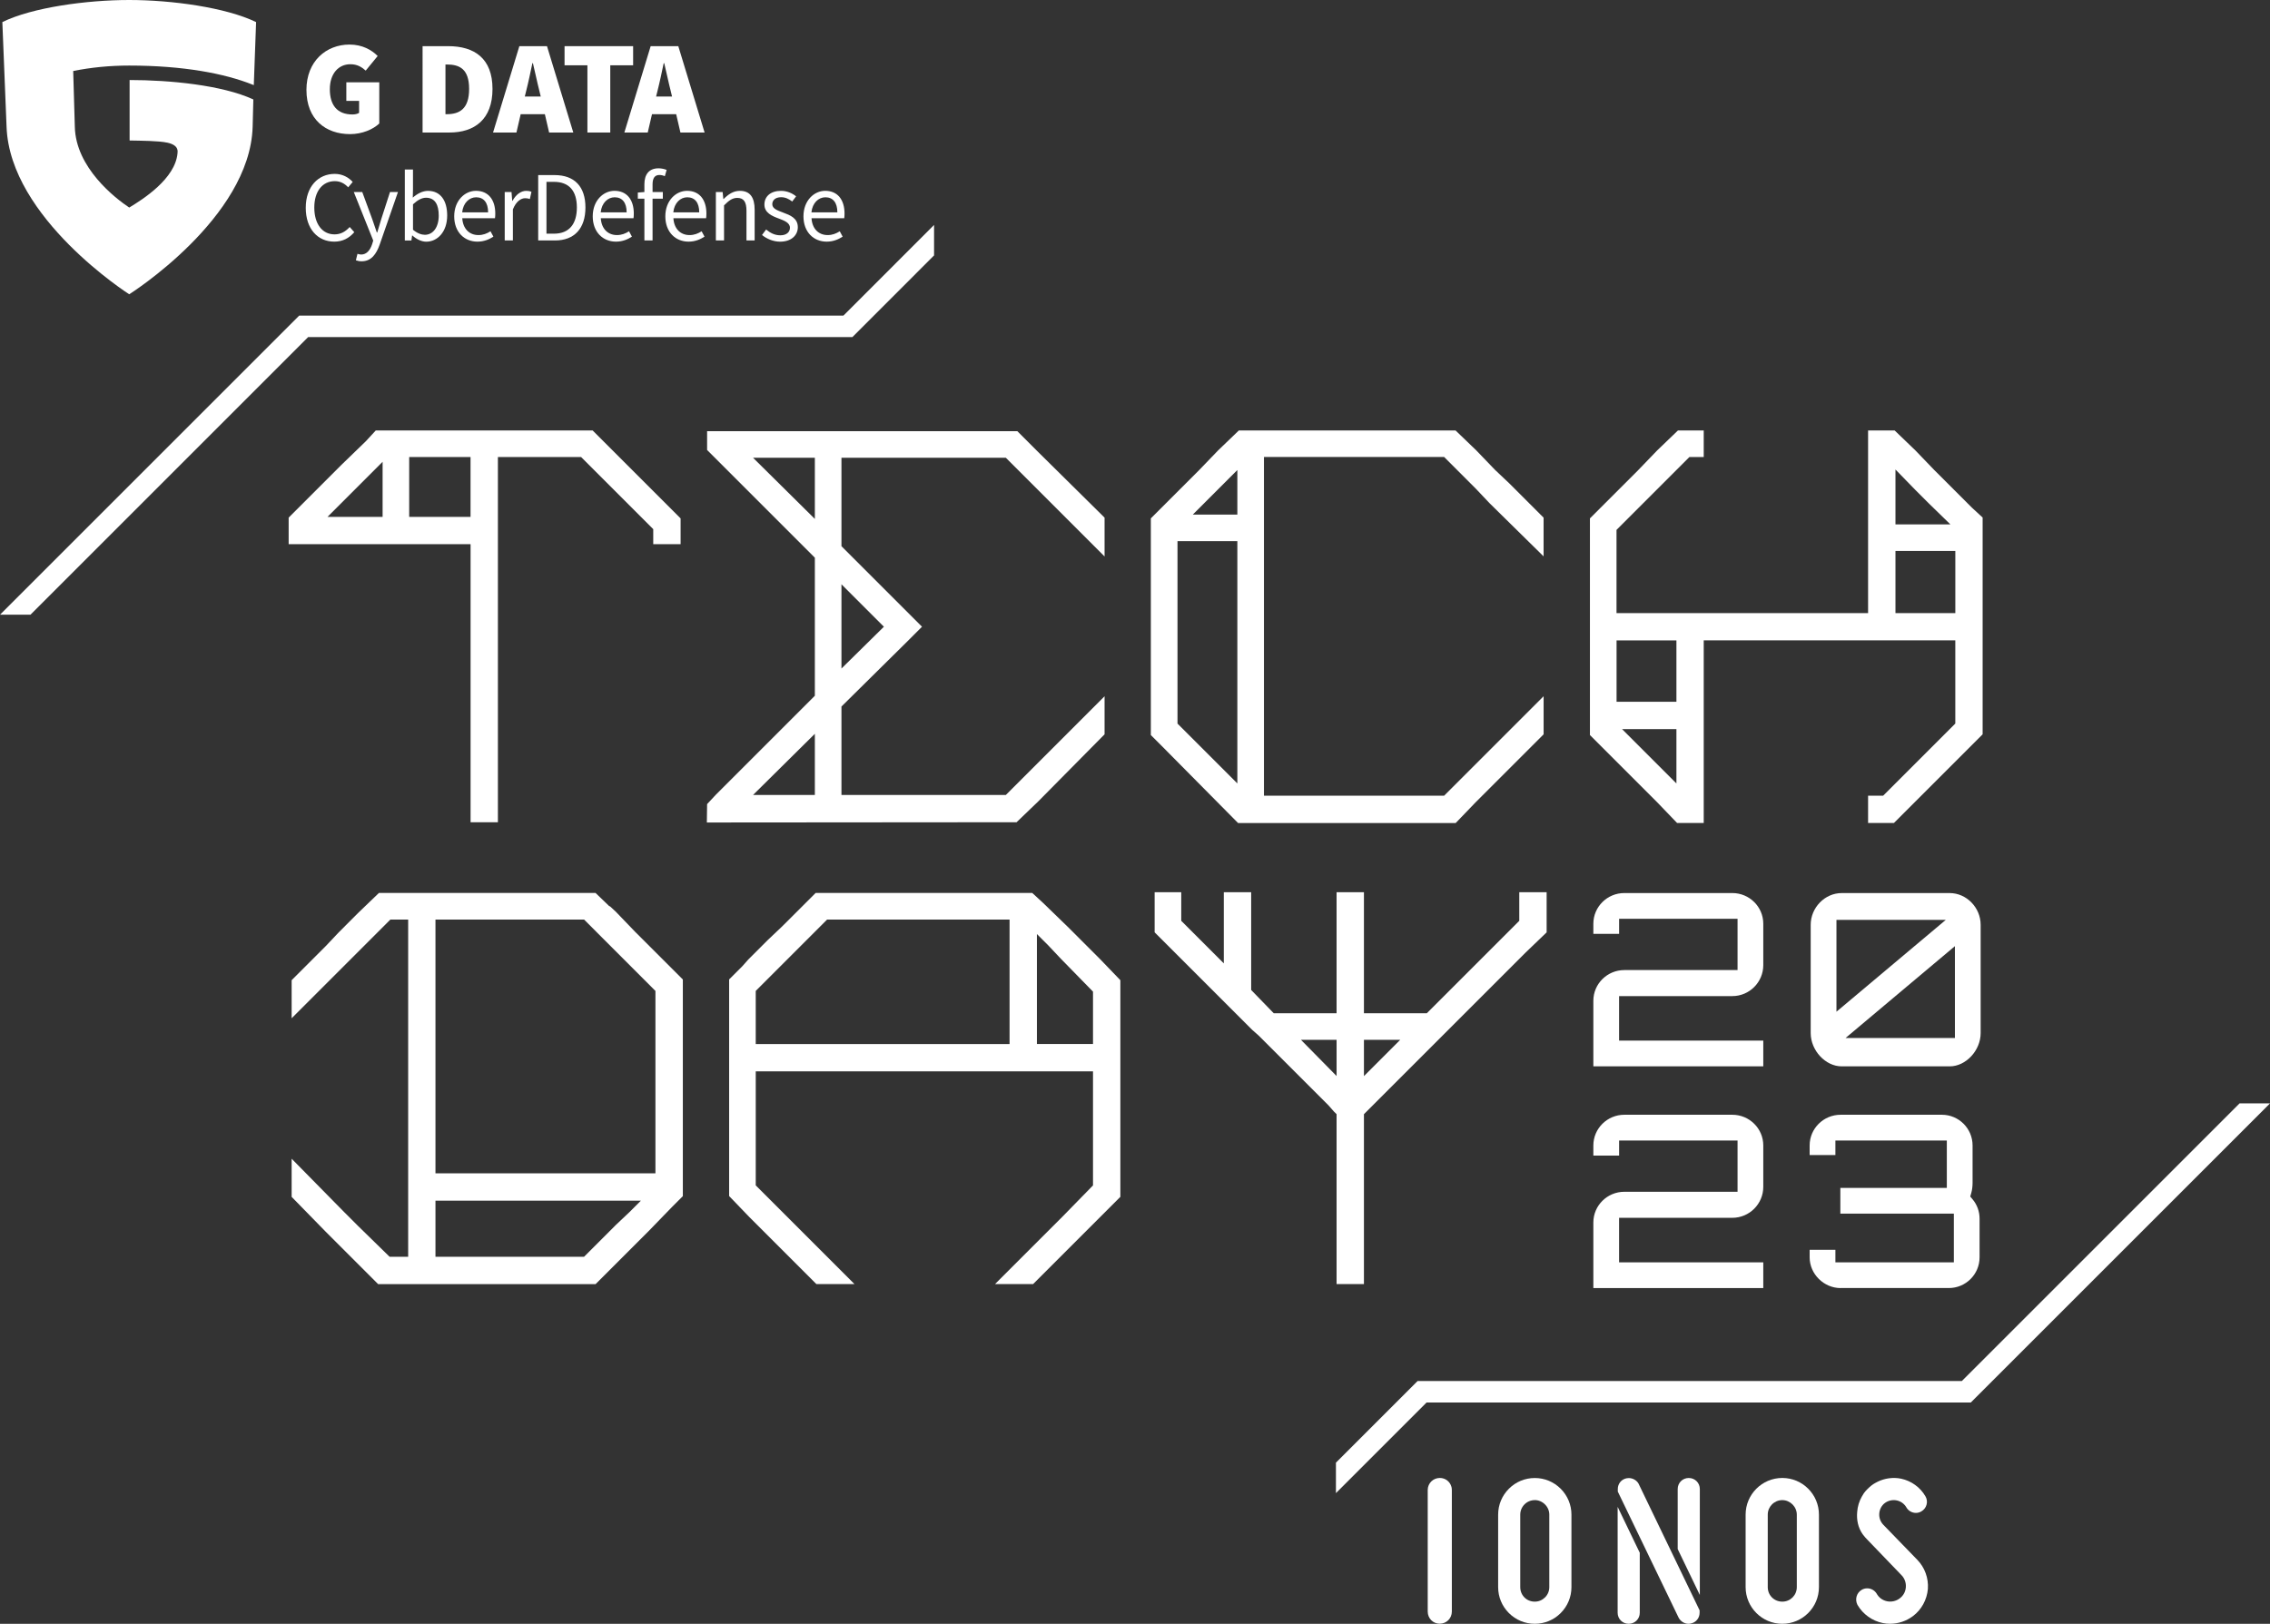
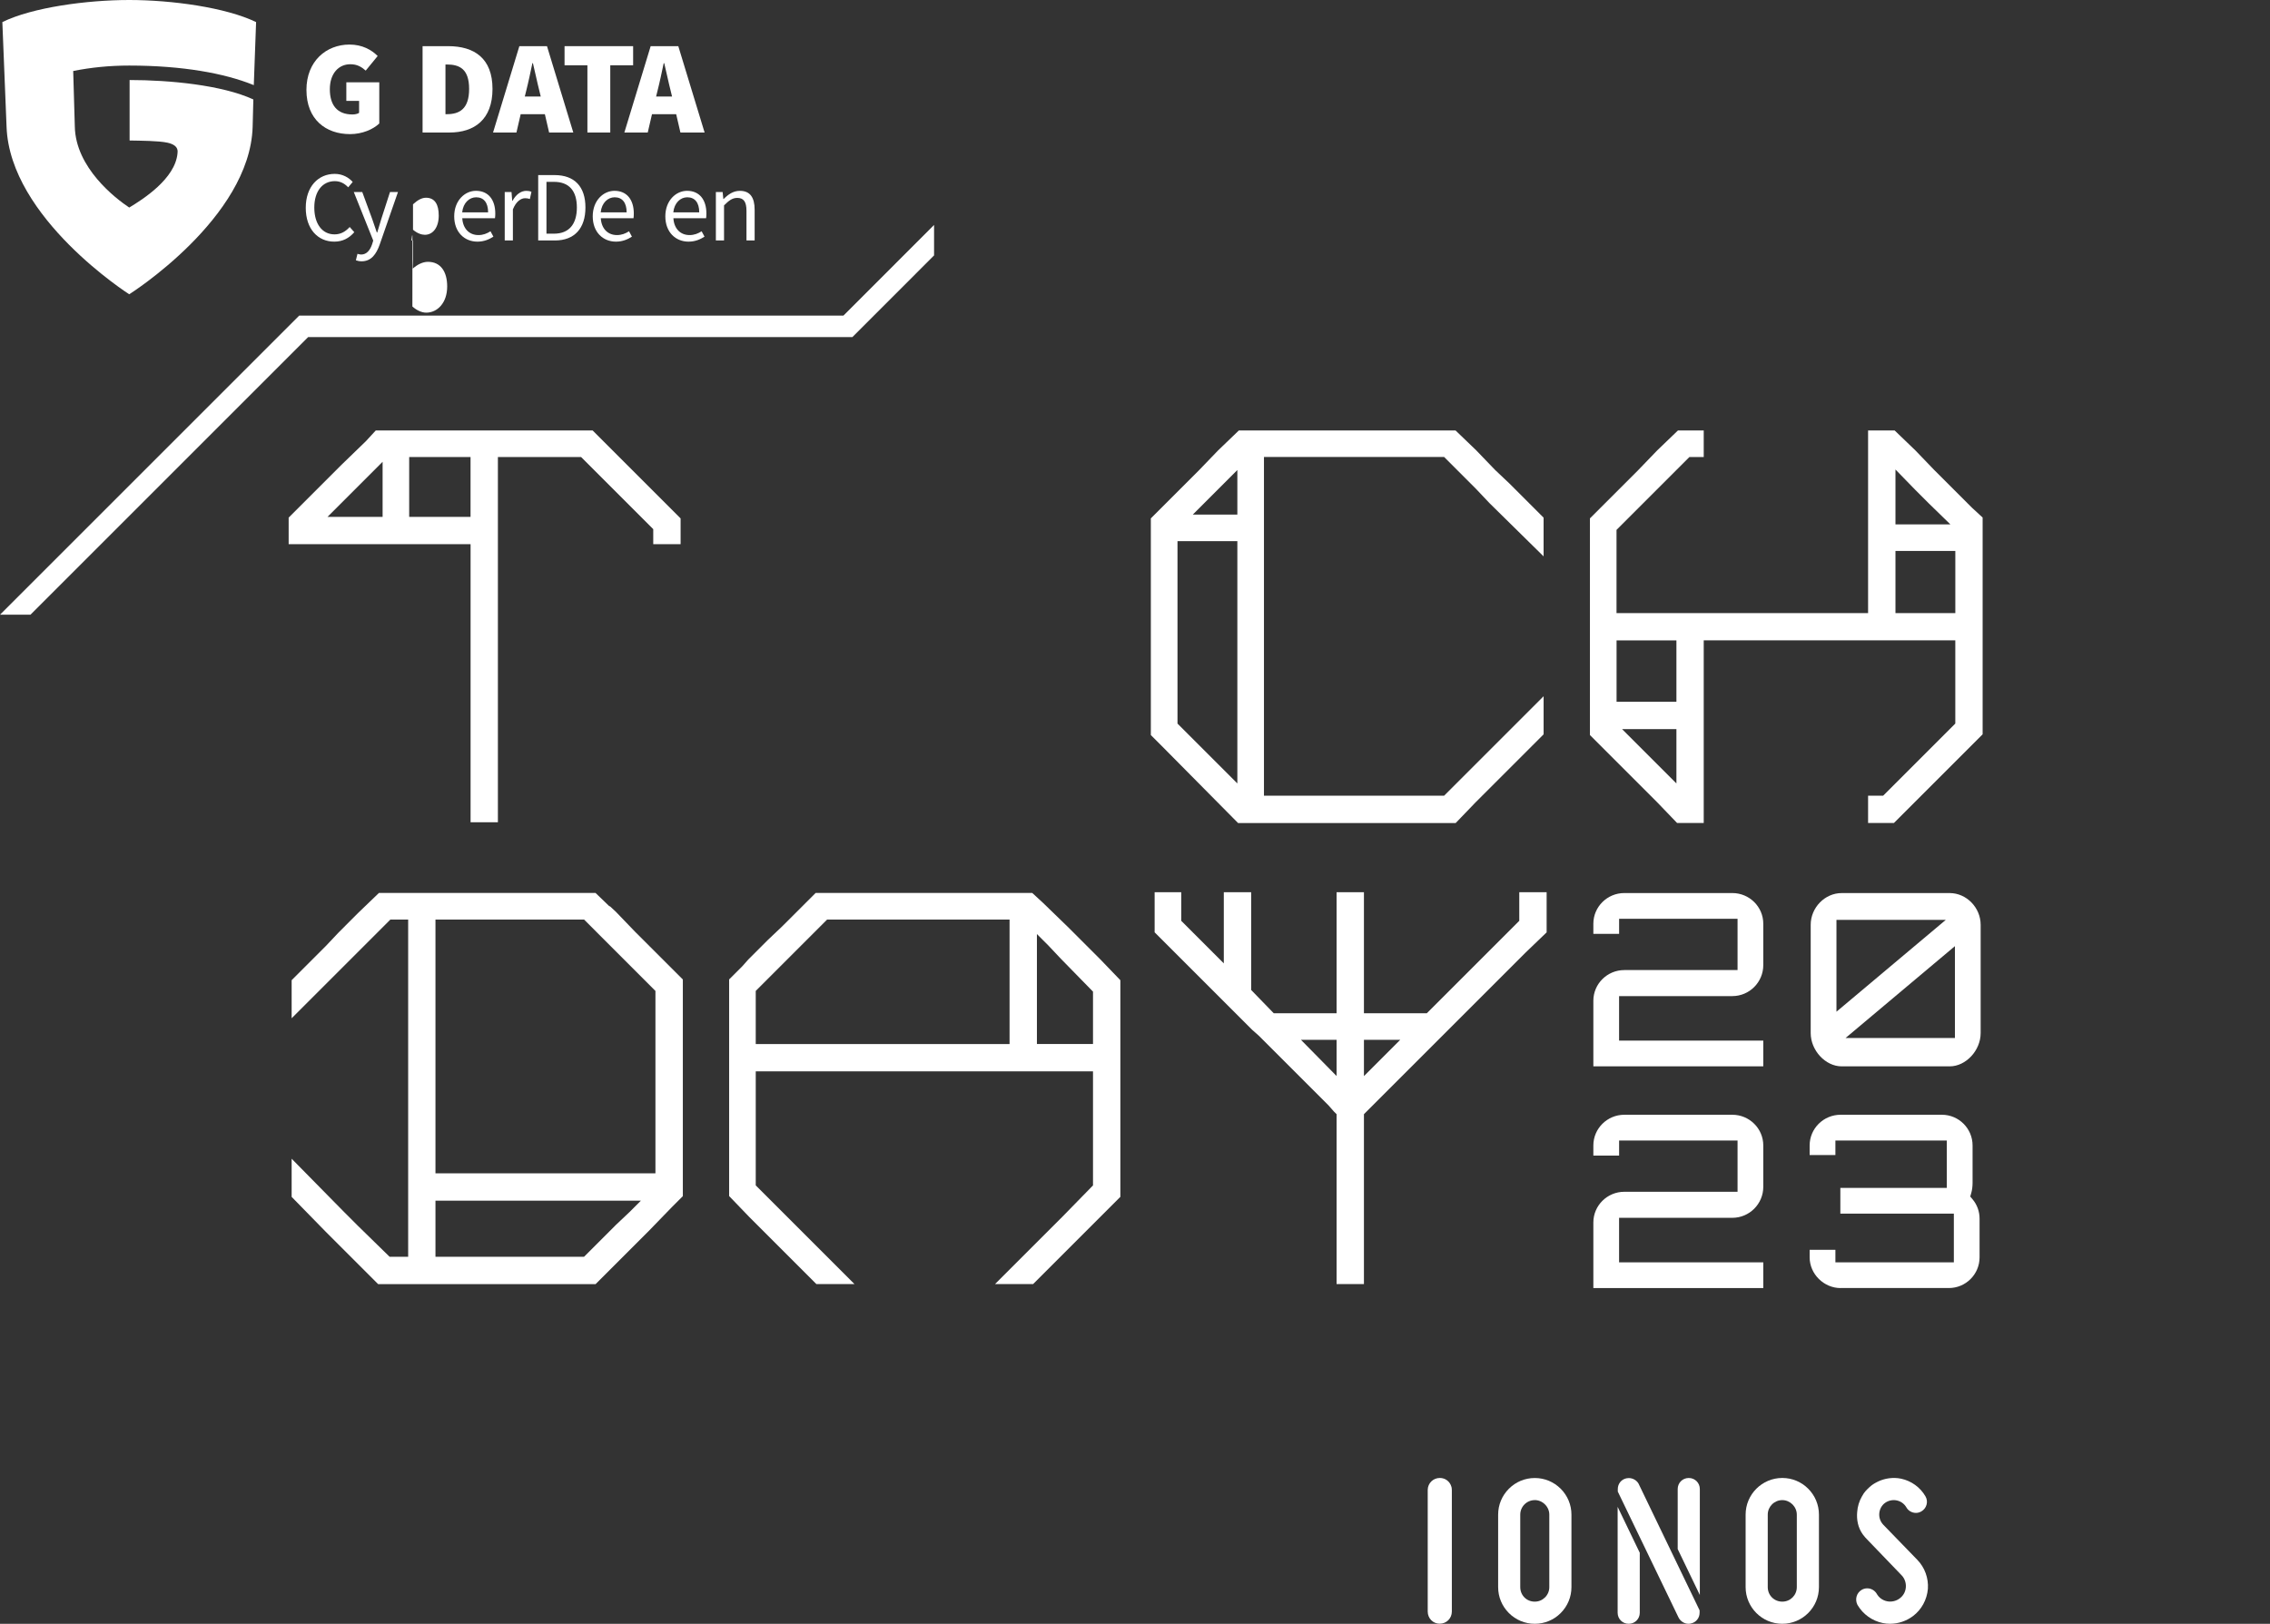
<svg xmlns="http://www.w3.org/2000/svg" id="Ebene_1" viewBox="0 0 908.64 650.14">
  <rect x="0" y="0" width="908.64" height="650.14" fill="#333333" stroke="none" />
  <defs>
    <style>.cls-1{fill:#fff;}</style>
  </defs>
  <path class="cls-1" d="m188.35,329.23h10.95v-146.25h33.3l28.88,28.88v6.03h10.95v-10.33l-35.22-35.22h-86.79l-4.01,4.35-9.65,9.34-21.22,21.22v10.63h72.82v111.34Zm0-146.25v23.97h-24.56v-23.97h24.56Zm-57.26,23.97l22.06-22.06v22.06h-22.06Z" />
-   <path class="cls-1" d="m415.21,321.25l26.93-27.24v-15.24l-39.52,39.52h-65.8v-35.41l25.72-25.43,6.52-6.52-32.24-32.24v-35.41h65.8l39.52,39.52v-15.55l-26.94-26.63-7.98-7.98h-124.18v7.52l43.13,43.13v55.28l-39.71,39.71-3.42,3.67-.1,7.36,123.97-.1,8.31-7.99Zm-78.39-53.58v-33.73l16.99,16.99-16.99,16.74Zm-10.65-84.39v24.49l-24.74-24.49h24.74Zm0,110.52v24.49h-24.74l24.74-24.49Z" />
  <path class="cls-1" d="m495.6,329.53h87.08l7.96-8.28,27.24-27.24v-15.25l-39.82,39.82h-72.12v-135.61h72.12l12.75,12.76,5.45,5.76,21.61,21.27v-15.5l-13.73-13.73-5.67-5.36-7.57-7.87-8.28-7.96h-86.72l-8.32,8-7.8,8.1-19.12,19.11v86.75l4.36,4.36,30.55,30.86Zm-18.15-123.49l17.84-17.85v17.85h-17.84Zm17.84,10.64v96.99l-23.96-23.96v-73.03h23.96Z" />
  <path class="cls-1" d="m789.25,203.19l-15.02-15.02-7.57-7.87-8.28-7.96h-10.62v73.13h-100.7v-33.31l29.18-29.18h5.73v-10.64h-10.31l-8.32,8-7.8,8.1-19.12,19.11v86.75l26.92,26.92,7.98,8.3h10.65v-73.13h100.7v33.31l-28.88,28.88h-6.03v10.94h10.33l35.52-35.52v-86.79l-4.37-4.03Zm-6.57,17.41v24.87h-23.96v-24.87h23.96Zm-23.96-10.64v-21.98l7.87,8.09,5.43,5.43,8.69,8.46h-21.99Zm-87.68,81.96v21.76l-21.76-21.76h21.76Zm-23.96-10.94v-24.57h23.96v24.57h-23.96Z" />
  <path class="cls-1" d="m246.7,365.23l-2.68-2.49v.21l-5.63-5.42h-86.72l-8.3,7.98-7.85,7.86-5.08,5.38-13.7,13.7v15.25l39.52-39.52h7.12v135.01h-7.43l-12.77-12.48-5.41-5.41-21.03-21.37v15.28l13.4,13.71,21.22,21.22h87.05l21.24-21.24,9.31-9.61,4.37-4.37v-86.75l-19.1-19.09-7.52-7.82Zm-72.39,137.95v-22.46h82.24l-4.53,4.53-5.45,5.15-12.78,12.78h-59.48Zm88.06-33.4h-88.06v-101.61h59.48l28.57,28.58v73.03Z" />
  <path class="cls-1" d="m427.22,370.91l-9.66-9.36-4.36-4.02h-86.72l-13.37,13.36-5.75,5.45-7.82,7.82-2.36,2.66-5.32,5.32v86.74l7.98,8.3,26.94,26.94h15.25l-39.52-39.52v-45.64h135v45.66l-12.48,12.77-26.74,26.73h15.25l34.92-34.92v-86.74l-7.98-8.3-13.26-13.26Zm-23.11-2.74v49.85h-101.6v-21.27l28.57-28.58h73.03Zm10.95,49.85v-44.03l4.53,4.52,5.13,5.44,12.79,13.08v20.98h-22.46Z" />
  <path class="cls-1" d="m608.14,368.68l-37,37h-25.18v-48.45h-10.95v48.45h-25.16l-9.03-9.31v-39.14h-10.95v28.49l-17.04-17.04v-11.45h-10.65v16.05l39.04,39.04,2.64,2.34,27.92,27.91,2.18,2.48,1.05,1.05v68.02h10.95v-68.02l64.82-64.82,8.31-7.98v-16.07h-10.95v11.45Zm-47.65,47.64l-14.53,14.54v-14.54h14.53Zm-25.48,0v14.5l-14.27-14.5h14.27Z" />
-   <polygon class="cls-1" points="896.45 441.78 785.3 552.93 567.45 552.93 534.75 585.63 534.75 597.82 571.02 561.55 788.86 561.55 908.64 441.78 896.45 441.78" />
  <polygon class="cls-1" points="12.2 246.12 123.34 134.97 341.19 134.97 373.89 102.26 373.89 90.07 337.62 126.35 119.78 126.35 0 246.12 12.2 246.12" />
  <path class="cls-1" d="m637.79,426.95v-26.26c0-6.78,5.56-12.29,12.39-12.29h45.33v-20.53h-47.41v6.04h-10.31v-4.06c0-6.78,5.56-12.29,12.39-12.29h43.24c6.83,0,12.39,5.51,12.39,12.29v16.57c0,6.84-5.56,12.4-12.39,12.4h-45.33v17.82h57.72v10.31h-68.03Z" />
  <path class="cls-1" d="m737.19,426.95c-6.49,0-12.4-6.36-12.4-13.33v-43.34c0-6.89,5.68-12.71,12.4-12.71h43.24c6.72,0,12.39,5.82,12.39,12.71v43.34c0,6.98-5.91,13.33-12.39,13.33h-43.24Zm1.55-11.35h43.78v-36.78l-43.78,36.78Zm-3.64-10.53l43.78-36.78h-43.78v36.78Z" />
  <path class="cls-1" d="m637.79,515.72v-26.26c0-6.78,5.56-12.29,12.39-12.29h45.33v-20.53h-47.41v6.04h-10.31v-4.06c0-6.78,5.56-12.29,12.39-12.29h43.24c6.83,0,12.39,5.51,12.39,12.29v16.57c0,6.84-5.56,12.4-12.39,12.4h-45.33v17.82h57.72v10.31h-68.03Z" />
  <path class="cls-1" d="m736.77,515.72c-6.72,0-12.4-5.63-12.4-12.29v-3.02h10.31v5h47.41v-19.49h-45.43v-10.31h42.62v-18.97h-44.6v5.83h-10.31v-3.85c0-6.78,5.56-12.29,12.4-12.29h40.53c6.78,0,12.29,5.51,12.29,12.29v15c0,1.39-.19,2.89-.52,4.02l-.41,1.43.95,1.14c1.8,2.15,2.78,4.88,2.78,7.68v15.53c0,6.78-5.51,12.29-12.29,12.29h-43.34Z" />
  <path class="cls-1" d="m101.59,34.09l-.49-.2c-11.09-4.45-27.81-7.64-49.38-7.64-7.91,0-15.44.77-22.42,2.18l.65,22.29c.34,16.45,16.23,28.69,21.78,32.38,5.49-3.31,18.35-11.49,19.32-21.65.09-.91.56-3.32-4.07-4.33-3.49-.76-10.7-.78-15.1-.87v-24.21c15.89,0,37.01,1.99,49.53,7.78l-.28,10.97c-1.08,36.6-49.4,67.03-49.4,67.03,0,0-47.78-30.43-49.1-67.03L.94,8.84C12.95,2.96,34.76,0,51.72,0s38.62,2.96,50.79,8.84l-.92,25.25Z" />
  <path class="cls-1" d="m122.66,36.03c0-11.6,7.98-18.19,17.24-18.19,5.11,0,8.83,2.13,11.28,4.58l-4.79,5.85c-1.7-1.49-3.4-2.55-6.17-2.55-4.68,0-8.19,3.72-8.19,10s2.87,10.11,9.05,10.11c.96,0,2.02-.21,2.66-.64v-4.79h-5.11v-7.45h13.19v16.49c-2.45,2.34-6.81,4.26-11.7,4.26-9.68,0-17.45-5.85-17.45-17.66Z" />
  <path class="cls-1" d="m169.16,18.48h10.21c10.53,0,17.77,4.9,17.77,17.13s-7.23,17.45-17.24,17.45h-10.75V18.48Zm9.68,27.24c5,0,8.94-2.02,8.94-10.11s-3.94-9.79-8.94-9.79h-.53v19.9h.53Z" />
  <path class="cls-1" d="m207.89,18.48h11.06l10.53,34.58h-9.68l-1.7-7.34h-9.68l-1.7,7.34h-9.36l10.53-34.58Zm2.18,20.16h6.38l-.58-2.39c-.85-3.3-1.7-7.5-2.55-10.96h-.21c-.75,3.51-1.6,7.66-2.45,10.96l-.59,2.39Z" />
  <path class="cls-1" d="m235.13,26.14h-9.15v-7.66h27.45v7.66h-9.15v26.92h-9.15v-26.92Z" />
  <path class="cls-1" d="m260.45,18.48h11.06l10.53,34.58h-9.68l-1.7-7.34h-9.68l-1.7,7.34h-9.36l10.53-34.58Zm2.18,20.16h6.38l-.58-2.39c-.85-3.3-1.7-7.5-2.55-10.96h-.21c-.75,3.51-1.6,7.66-2.45,10.96l-.59,2.39Z" />
  <path class="cls-1" d="m122.39,83.19c0-8.42,4.95-13.57,11.61-13.57,3.19,0,5.67,1.52,7.18,3.23l-1.8,2.15c-1.4-1.48-3.11-2.47-5.35-2.47-4.95,0-8.22,4.07-8.22,10.57s3.15,10.74,8.1,10.74c2.51,0,4.39-1.12,6.07-2.95l1.84,2.07c-2.07,2.39-4.63,3.79-8.02,3.79-6.54,0-11.41-5.03-11.41-13.57Z" />
  <path class="cls-1" d="m142.45,104.22l.64-2.59c.4.12,1,.28,1.48.28,2.2,0,3.59-1.76,4.39-4.15l.44-1.44-7.78-19.43h3.39l3.95,10.74c.6,1.68,1.28,3.67,1.88,5.47h.16c.56-1.76,1.12-3.75,1.64-5.47l3.47-10.74h3.19l-7.3,20.99c-1.36,3.83-3.35,6.74-7.26,6.74-.88,0-1.64-.16-2.27-.4Z" />
-   <path class="cls-1" d="m165.08,94.29h-.12l-.28,2h-2.64v-28.41h3.27v7.74l-.08,3.51c1.76-1.56,3.91-2.71,6.07-2.71,5.03,0,7.7,3.87,7.7,9.86,0,6.62-3.95,10.49-8.38,10.49-1.8,0-3.83-.92-5.55-2.47Zm10.54-7.98c0-4.27-1.44-7.14-5.11-7.14-1.64,0-3.35.92-5.19,2.63v10.18c1.72,1.48,3.47,2.03,4.75,2.03,3.19,0,5.55-2.91,5.55-7.7Z" />
+   <path class="cls-1" d="m165.08,94.29h-.12l-.28,2h-2.64h3.27v7.74l-.08,3.51c1.76-1.56,3.91-2.71,6.07-2.71,5.03,0,7.7,3.87,7.7,9.86,0,6.62-3.95,10.49-8.38,10.49-1.8,0-3.83-.92-5.55-2.47Zm10.54-7.98c0-4.27-1.44-7.14-5.11-7.14-1.64,0-3.35.92-5.19,2.63v10.18c1.72,1.48,3.47,2.03,4.75,2.03,3.19,0,5.55-2.91,5.55-7.7Z" />
  <path class="cls-1" d="m181.81,86.62c0-6.35,4.27-10.22,8.7-10.22,4.95,0,7.74,3.55,7.74,9.1,0,.68-.04,1.4-.12,1.88h-13.09c.24,4.11,2.75,6.74,6.47,6.74,1.84,0,3.39-.6,4.83-1.52l1.16,2.15c-1.68,1.08-3.75,2-6.39,2-5.19,0-9.3-3.79-9.3-10.14Zm13.57-1.6c0-3.91-1.76-6.03-4.79-6.03-2.71,0-5.19,2.19-5.59,6.03h10.37Z" />
  <path class="cls-1" d="m202.04,76.89h2.71l.28,3.51h.12c1.32-2.43,3.31-3.99,5.51-3.99.84,0,1.44.12,2.07.4l-.64,2.87c-.64-.2-1.08-.32-1.88-.32-1.64,0-3.59,1.2-4.91,4.47v12.45h-3.27v-19.39Z" />
  <path class="cls-1" d="m215.43,70.1h6.54c8.06,0,12.37,4.67,12.37,12.97s-4.31,13.21-12.21,13.21h-6.7v-26.18Zm6.3,23.46c6.11,0,9.18-3.87,9.18-10.49s-3.07-10.26-9.18-10.26h-2.99v20.75h2.99Z" />
  <path class="cls-1" d="m237.26,86.62c0-6.35,4.27-10.22,8.7-10.22,4.95,0,7.74,3.55,7.74,9.1,0,.68-.04,1.4-.12,1.88h-13.09c.24,4.11,2.75,6.74,6.47,6.74,1.84,0,3.39-.6,4.83-1.52l1.16,2.15c-1.68,1.08-3.75,2-6.39,2-5.19,0-9.3-3.79-9.3-10.14Zm13.57-1.6c0-3.91-1.76-6.03-4.79-6.03-2.71,0-5.19,2.19-5.59,6.03h10.37Z" />
-   <path class="cls-1" d="m257.94,79.56h-2.63v-2.47l2.63-.2v-3.07c0-3.95,1.8-6.43,5.67-6.43,1.2,0,2.35.28,3.23.64l-.72,2.51c-.72-.32-1.48-.48-2.2-.48-1.83,0-2.71,1.28-2.71,3.75v3.07h4.11v2.67h-4.11v16.72h-3.27v-16.72Z" />
  <path class="cls-1" d="m266.32,86.62c0-6.35,4.27-10.22,8.7-10.22,4.95,0,7.74,3.55,7.74,9.1,0,.68-.04,1.4-.12,1.88h-13.09c.24,4.11,2.75,6.74,6.47,6.74,1.84,0,3.39-.6,4.83-1.52l1.16,2.15c-1.68,1.08-3.75,2-6.39,2-5.19,0-9.3-3.79-9.3-10.14Zm13.57-1.6c0-3.91-1.76-6.03-4.79-6.03-2.71,0-5.19,2.19-5.59,6.03h10.37Z" />
  <path class="cls-1" d="m286.55,76.89h2.71l.28,2.79h.12c1.83-1.83,3.83-3.27,6.5-3.27,4.07,0,5.91,2.63,5.91,7.58v12.29h-3.27v-11.85c0-3.63-1.12-5.19-3.67-5.19-2,0-3.35,1.04-5.31,2.99v14.05h-3.27v-19.39Z" />
-   <path class="cls-1" d="m305.02,94.09l1.64-2.2c1.68,1.36,3.39,2.32,5.71,2.32,2.55,0,3.83-1.36,3.83-3.03,0-2-2.31-2.87-4.43-3.67-2.75-1-5.79-2.32-5.79-5.59s2.47-5.51,6.66-5.51c2.43,0,4.55,1,6.03,2.2l-1.56,2.07c-1.32-1-2.71-1.72-4.43-1.72-2.43,0-3.55,1.32-3.55,2.79,0,1.83,2.11,2.51,4.31,3.35,2.79,1.04,5.91,2.2,5.91,5.87,0,3.15-2.51,5.79-7.1,5.79-2.75,0-5.39-1.16-7.22-2.67Z" />
-   <path class="cls-1" d="m321.61,86.62c0-6.35,4.27-10.22,8.7-10.22,4.95,0,7.74,3.55,7.74,9.1,0,.68-.04,1.4-.12,1.88h-13.09c.24,4.11,2.75,6.74,6.47,6.74,1.84,0,3.39-.6,4.83-1.52l1.16,2.15c-1.68,1.08-3.75,2-6.39,2-5.19,0-9.3-3.79-9.3-10.14Zm13.57-1.6c0-3.91-1.76-6.03-4.79-6.03-2.71,0-5.19,2.19-5.59,6.03h10.37Z" />
  <path class="cls-1" d="m756.6,650.14c-.99,0-1.98-.1-2.95-.3-4.22-.86-7.9-3.49-10.09-7.2l-.06-.1c-1.09-2.18-.37-4.75,1.67-5.98.68-.41,1.45-.62,2.24-.62,1.6,0,3.08.87,3.87,2.27.04.08.1.17.15.25l.47.64.63.64c.79.69,1.8,1.18,2.88,1.39,1.73.33,3.59-.09,4.97-1.14,1.48-1.07,2.36-2.67,2.49-4.49.14-1.8-.51-3.6-1.73-4.82,0,0-13.35-13.86-13.95-14.51-.33-.35-.95-.97-1.61-1.91-1.88-2.67-2.47-5.82-2.18-8.93.15-2.14.8-4.28,1.88-6.17,0,0,.61-1.03.79-1.3.71-1.03,2.1-2.36,3.05-3.11.91-.72,2.14-1.33,2.56-1.54,2.63-1.27,5.98-1.86,9.29-1.17,4.11.88,7.66,3.45,9.74,7.04.6,1,.77,2.2.46,3.35-.31,1.16-1.06,2.13-2.11,2.72-.64.38-1.39.59-2.16.59-1.59,0-3.1-.89-3.84-2.26-.85-1.43-2.24-2.42-3.88-2.75-1.61-.33-3.39.07-4.71,1.06-1.28.96-2.09,2.48-2.23,4.16-.13,1.68.44,3.28,1.59,4.51l13.64,14.07c2.98,3.07,4.52,7.31,4.23,11.63-.39,4.38-2.56,8.34-5.97,10.89-2.65,1.99-5.9,3.08-9.17,3.08" />
  <path class="cls-1" d="m713.42,650.14c-8.09,0-14.68-6.58-14.68-14.68v-29.03c0-8.09,6.58-14.68,14.68-14.68s14.67,6.58,14.67,14.68v29.03c0,8.09-6.58,14.68-14.67,14.68m0-49.52c-3.21,0-5.82,2.61-5.82,5.81v29.03c0,3.26,2.55,5.81,5.82,5.81s5.81-2.61,5.81-5.81v-29.03c0-3.15-2.66-5.81-5.81-5.81" />
  <path class="cls-1" d="m656.37,621.7v24.01c0,2.48-1.95,4.43-4.43,4.43s-4.43-1.95-4.43-4.43v-42.39l8.86,18.39Zm24.04,16.9v-42.41c0-2.48-1.95-4.43-4.43-4.43s-4.43,1.95-4.43,4.43v24.03l8.86,18.39Zm-24.4-44.33s-.03-.06-.04-.08c-.75-1.48-2.36-2.4-4.01-2.4-.3,0-.62.03-.89.09-2.06.41-3.5,2.18-3.5,4.31v1.01l24.36,50.51c.8,1.48,2.34,2.43,3.93,2.43.36,0,.71-.05,1.01-.13,2.03-.43,3.45-2.2,3.45-4.3v-.95s-23.67-49.13-24.32-50.48" />
  <path class="cls-1" d="m614.35,650.14c-3.92,0-7.6-1.53-10.37-4.3-2.77-2.78-4.3-6.46-4.3-10.37v-29.03c0-3.91,1.53-7.6,4.3-10.37,2.77-2.78,6.46-4.3,10.37-4.3s7.6,1.53,10.37,4.3c2.77,2.77,4.3,6.46,4.3,10.37v29.03c0,3.91-1.53,7.6-4.3,10.37-2.77,2.78-6.46,4.3-10.37,4.3m0-49.52c-1.55,0-3.01.6-4.11,1.7-1.1,1.1-1.71,2.56-1.71,4.11v29.03c0,1.58.6,3.05,1.68,4.13,1.08,1.09,2.55,1.68,4.13,1.68s3.01-.61,4.11-1.7c1.1-1.1,1.71-2.56,1.71-4.11v-29.03c0-1.52-.61-2.97-1.73-4.09-1.11-1.11-2.57-1.73-4.09-1.73" />
  <path class="cls-1" d="m576.31,650.11c-2.7,0-4.82-2.14-4.82-4.88v-48.73c.04-2.64,2.17-4.75,4.85-4.75,2.2,0,4.07,1.43,4.64,3.55.03.08.06.2.08.34l.03.21c.04.26.06.52.06.77,0,0,0,48.05,0,48.6,0,2.74-2.13,4.88-4.85,4.88" />
</svg>